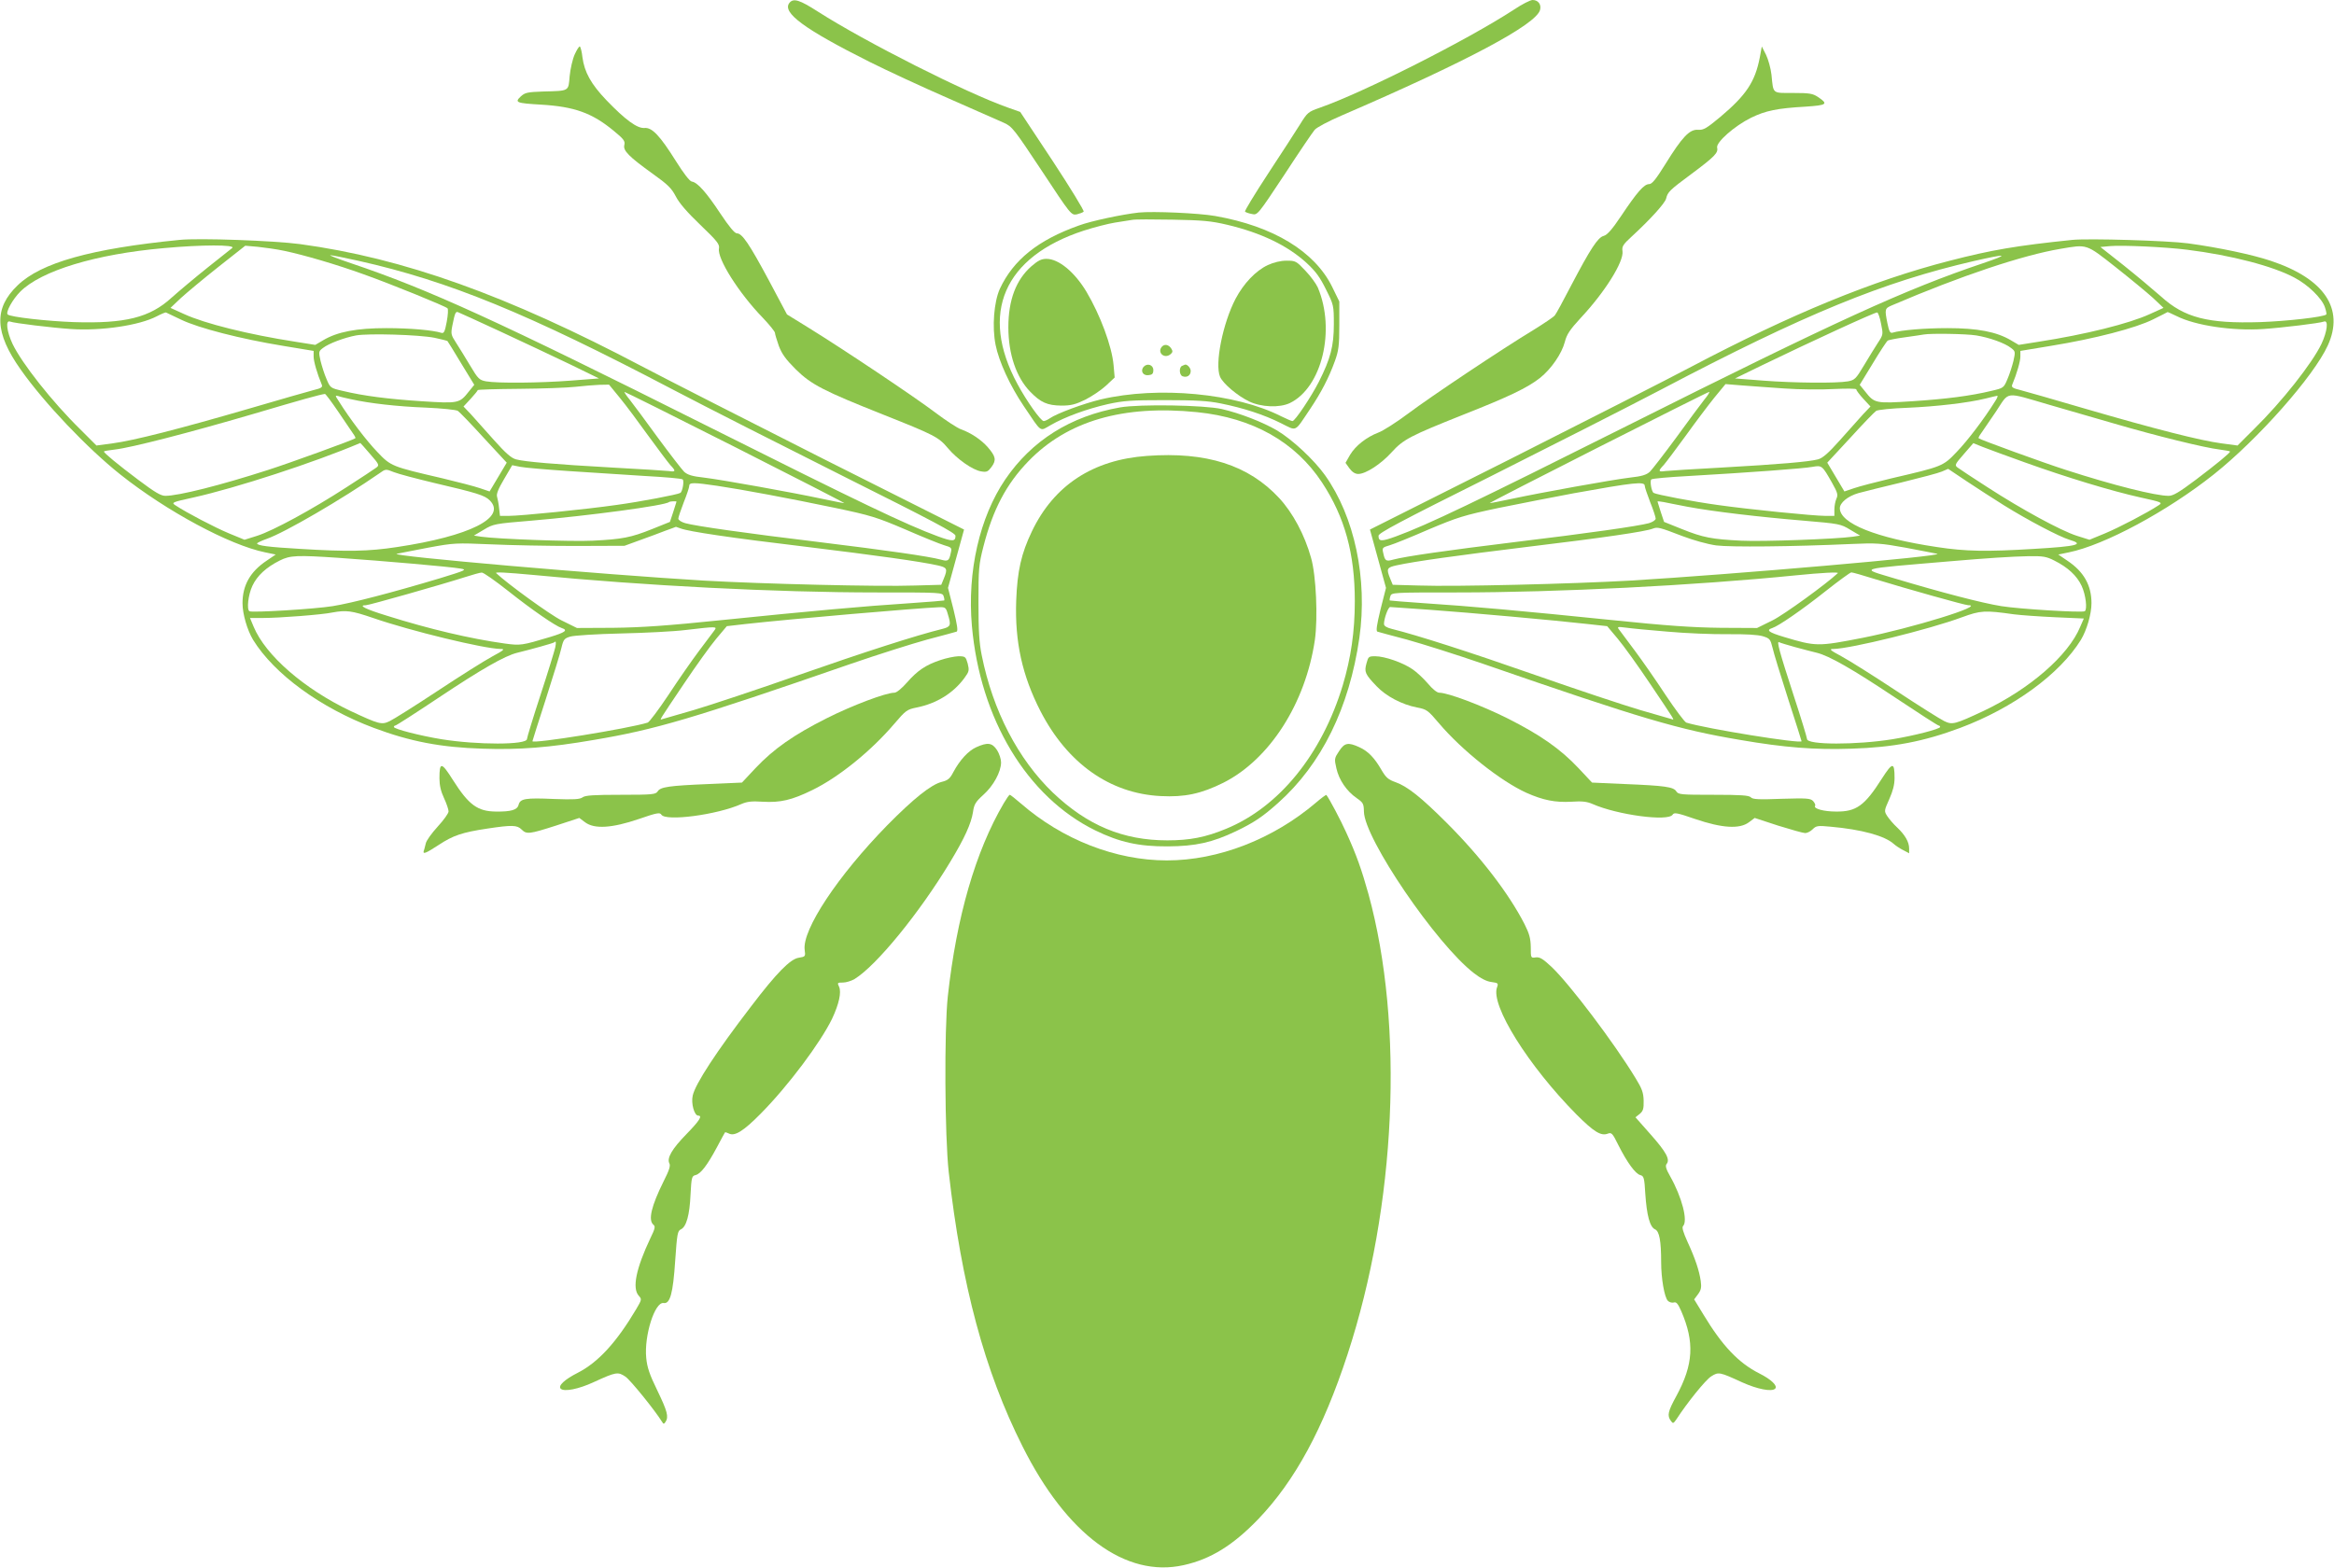
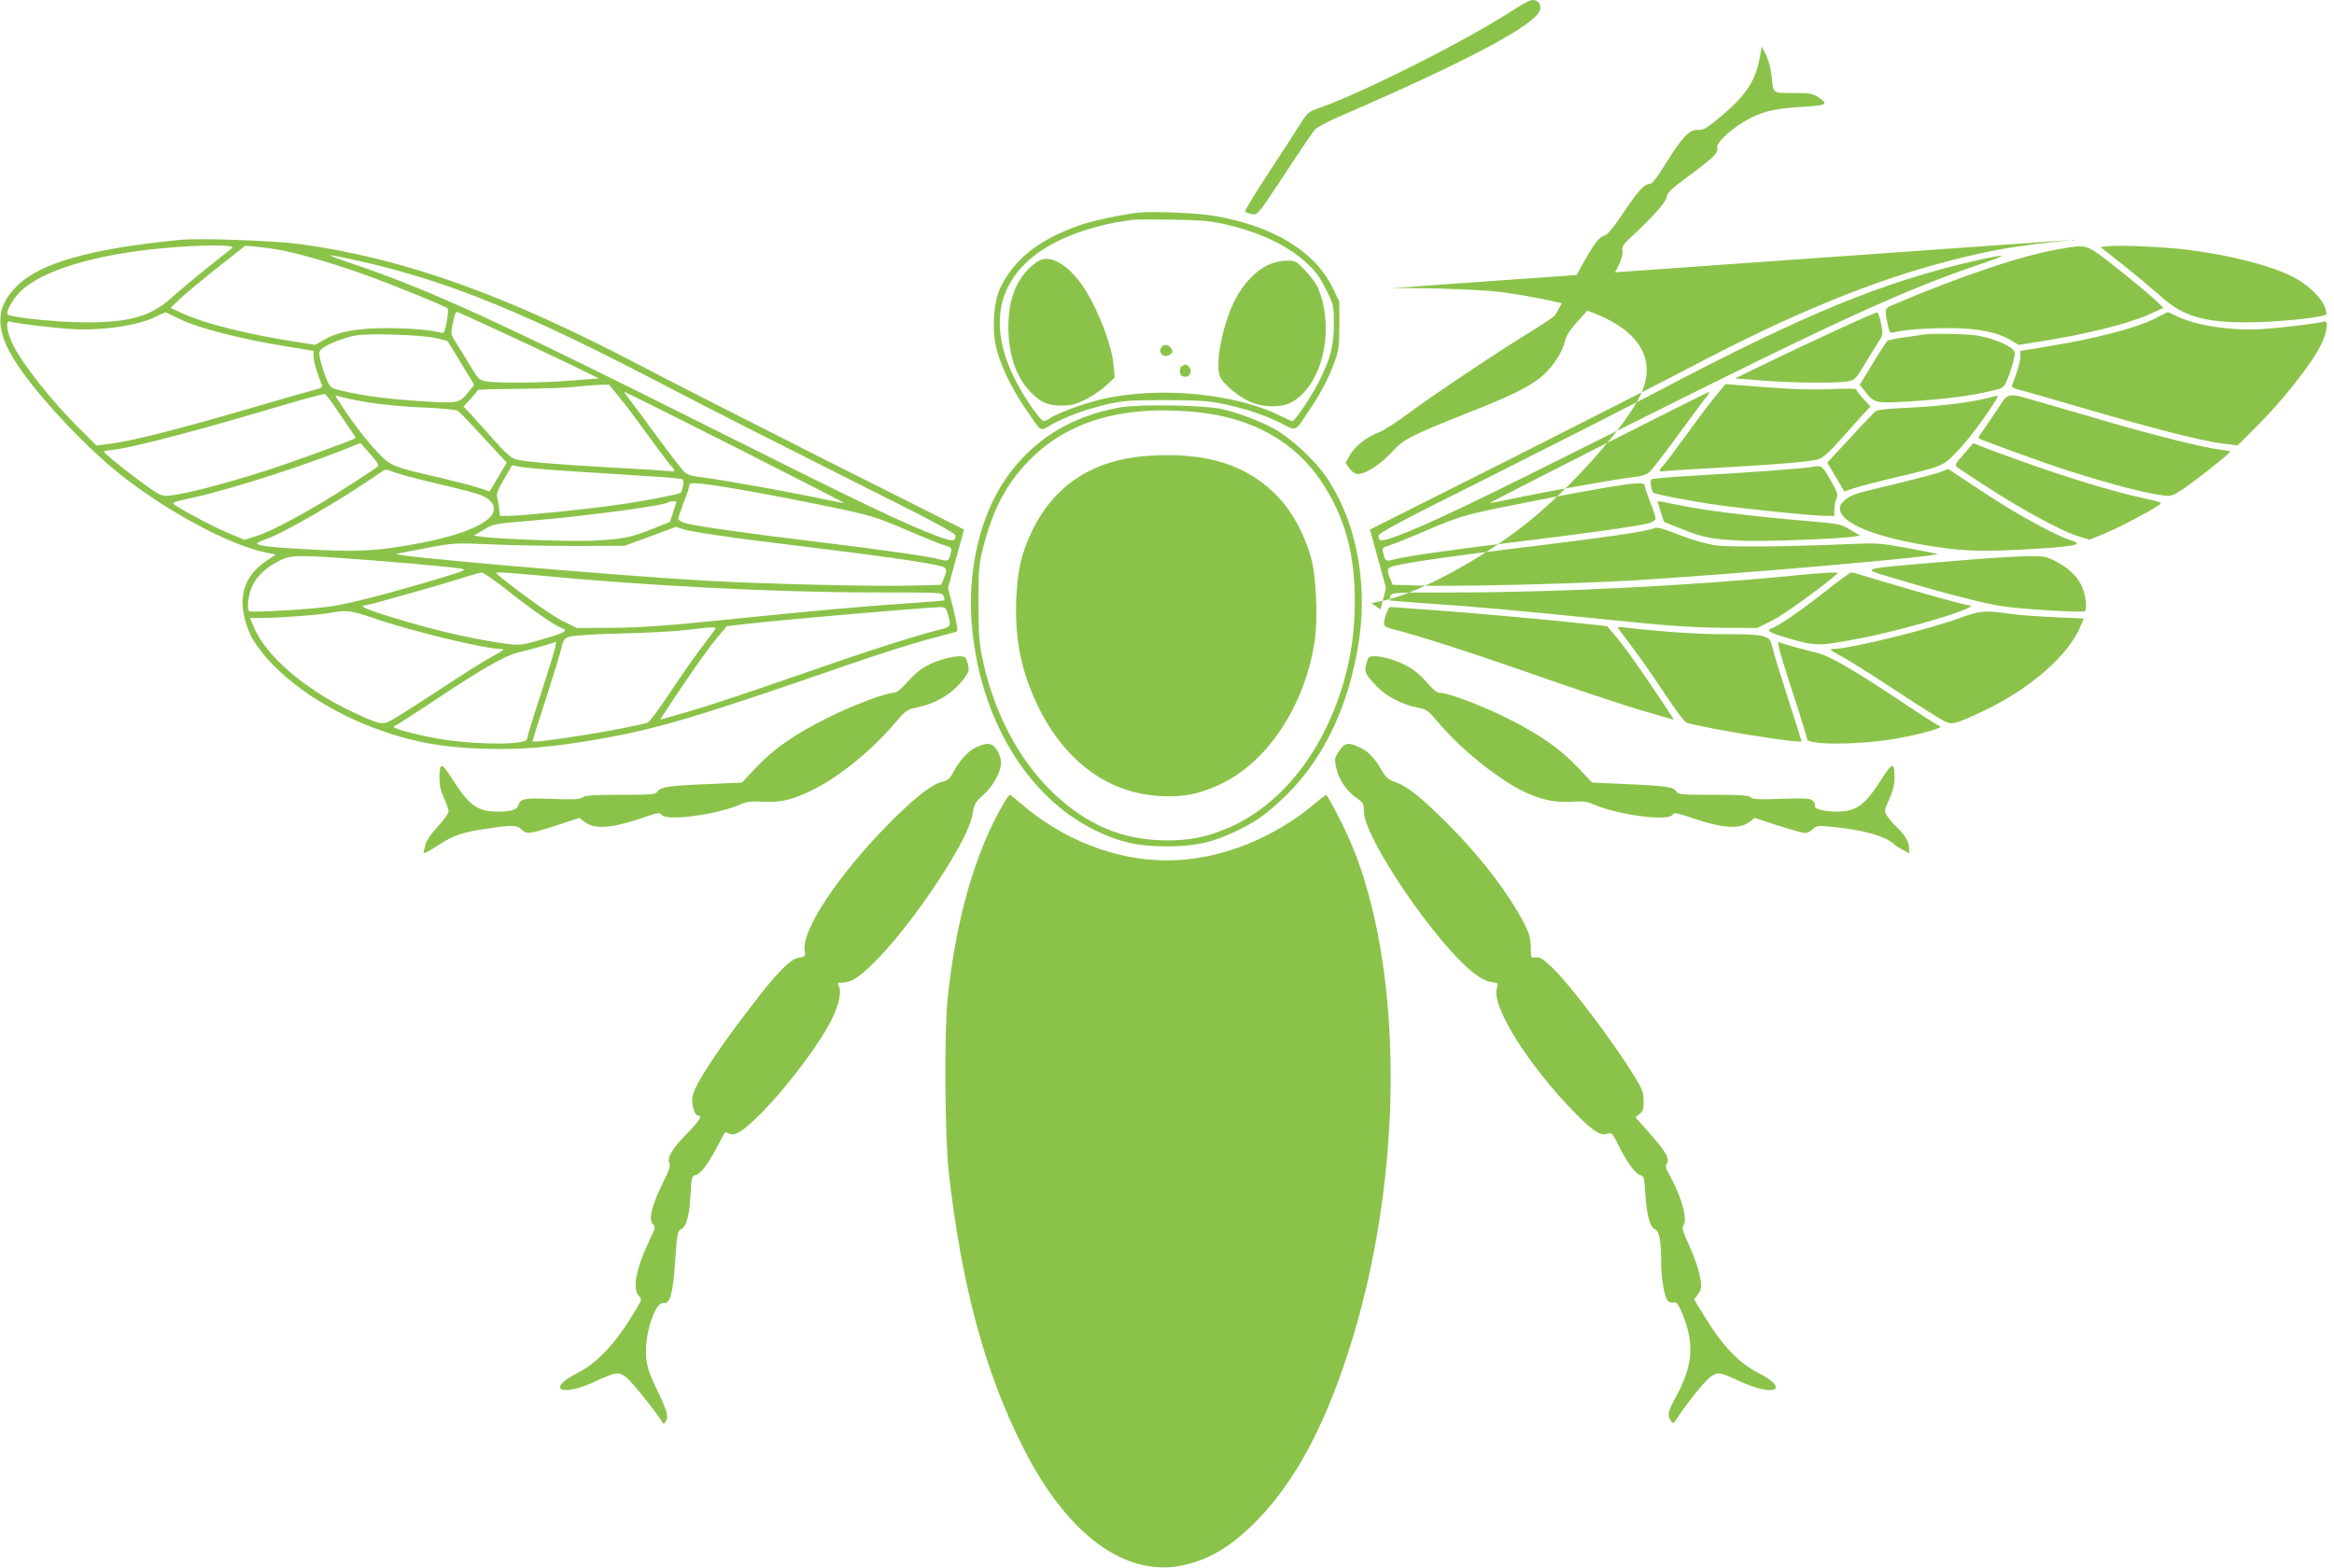
<svg xmlns="http://www.w3.org/2000/svg" version="1.0" width="1280pt" height="860pt" viewBox="0 0 1280 860" preserveAspectRatio="xMidYMid meet">
  <g transform="translate(0,860) scale(0.1,-0.1)" fill="#8bc34a" stroke="none">
-     <path d="M4330 8585 c-44 -53 79 -144 440 -325 96 -48 290 -138 430 -199 140 -62 277 -122 304 -134 47 -21 56 -33 210 -265 158 -240 161 -243 191 -238 16 4 33 10 38 15 4 4 -72 129 -170 278 l-178 269 -65 23 c-231 81 -786 362 -1044 527 -101 65 -134 75 -156 49z" />
    <path d="M8304 8548 c-254 -166 -828 -456 -1066 -539 -63 -22 -68 -26 -107 -89 -22 -36 -101 -157 -175 -270 -74 -113 -132 -208 -128 -211 4 -4 21 -10 38 -13 30 -7 31 -6 178 216 80 123 155 233 166 246 11 13 77 48 147 78 686 296 1069 500 1089 580 8 30 -11 54 -41 54 -12 0 -58 -23 -101 -52z" />
-     <path d="M3152 8302 c-12 -26 -24 -80 -28 -120 -7 -84 0 -80 -146 -84 -86 -3 -99 -6 -122 -27 -35 -33 -25 -37 111 -45 185 -11 280 -46 398 -143 56 -46 64 -57 59 -78 -8 -31 23 -63 158 -160 80 -57 101 -78 124 -122 18 -36 62 -87 134 -156 94 -90 107 -107 103 -130 -11 -55 109 -245 240 -380 37 -39 67 -76 67 -83 0 -7 10 -39 21 -71 17 -45 38 -74 93 -129 85 -84 154 -119 481 -249 279 -111 303 -123 353 -183 51 -61 137 -121 183 -128 30 -5 37 -2 57 25 27 37 23 57 -21 108 -36 41 -93 79 -147 98 -20 7 -84 49 -141 92 -112 85 -499 344 -693 464 l-120 74 -100 188 c-108 201 -146 257 -175 257 -12 0 -42 36 -90 108 -76 115 -126 172 -157 176 -12 2 -45 45 -87 112 -88 140 -131 186 -173 182 -40 -3 -105 45 -208 152 -85 89 -121 154 -132 237 -3 29 -10 55 -14 58 -4 2 -16 -17 -28 -43z" />
    <path d="M9651 8285 c-26 -134 -74 -206 -216 -326 -76 -63 -92 -73 -122 -71 -47 4 -88 -40 -179 -187 -53 -85 -74 -111 -90 -111 -28 0 -66 -44 -153 -174 -50 -75 -77 -105 -96 -110 -32 -8 -73 -71 -178 -271 -43 -83 -83 -157 -90 -165 -7 -9 -59 -44 -117 -80 -172 -104 -563 -365 -688 -459 -64 -48 -138 -95 -163 -104 -65 -25 -125 -72 -155 -122 l-25 -44 22 -31 c15 -20 31 -30 48 -30 41 0 124 54 182 118 65 72 103 91 391 206 251 99 354 148 424 203 62 50 119 133 136 198 10 40 27 66 86 130 134 143 238 310 230 367 -4 26 3 37 51 81 100 92 181 181 188 207 9 37 18 46 138 135 129 96 149 117 142 145 -7 29 95 119 186 164 80 39 142 52 300 61 117 8 125 14 67 53 -29 19 -46 22 -136 22 -117 0 -108 -7 -119 100 -4 36 -18 85 -30 110 l-23 45 -11 -60z" />
    <path d="M6245 7434 c-90 -10 -261 -46 -328 -71 -225 -80 -360 -189 -434 -348 -32 -72 -43 -208 -23 -307 18 -91 79 -224 154 -335 102 -151 86 -140 148 -105 78 45 199 89 313 115 87 19 128 22 315 22 166 0 235 -4 304 -18 125 -25 238 -62 330 -108 91 -45 73 -53 160 76 61 91 103 171 137 265 20 56 24 83 24 196 l0 130 -39 80 c-96 195 -323 333 -641 389 -89 16 -342 27 -420 19z m485 -67 c186 -44 331 -114 435 -209 51 -47 74 -79 107 -146 42 -84 43 -87 43 -191 0 -119 -18 -188 -82 -315 -41 -81 -131 -216 -145 -216 -5 0 -32 12 -61 26 -250 127 -674 167 -990 93 -92 -22 -242 -77 -280 -104 -12 -8 -27 -15 -33 -15 -16 0 -94 110 -144 203 -210 388 -75 699 364 842 56 18 133 38 171 44 39 6 81 13 95 15 14 3 113 3 220 1 165 -3 211 -7 300 -28z" />
    <path d="M5656 7139 c-84 -74 -126 -185 -126 -334 0 -147 43 -275 120 -354 57 -59 94 -75 170 -76 54 0 77 6 131 32 36 18 88 53 114 77 l48 45 -6 68 c-9 103 -73 275 -149 403 -65 108 -152 180 -219 180 -28 0 -46 -9 -83 -41z" />
    <path d="M6953 7146 c-66 -31 -132 -100 -177 -185 -70 -134 -115 -358 -85 -428 16 -37 95 -104 159 -135 67 -32 167 -36 224 -9 175 85 252 400 153 634 -9 20 -39 62 -68 92 -50 53 -54 55 -103 55 -33 0 -70 -9 -103 -24z" />
    <path d="M6371 6697 c-25 -31 13 -66 46 -42 14 11 16 18 7 32 -14 23 -38 28 -53 10z" />
-     <path d="M6271 6587 c-18 -23 -2 -49 28 -45 20 2 26 8 26 28 0 29 -34 40 -54 17z" />
    <path d="M6483 6593 c-18 -7 -16 -50 2 -57 24 -9 45 4 45 29 0 18 -22 40 -33 34 -1 0 -8 -3 -14 -6z" />
    <path d="M985 7284 c-485 -48 -760 -125 -888 -249 -132 -126 -127 -260 17 -463 129 -183 365 -431 546 -575 253 -201 598 -387 794 -427 l58 -12 -50 -34 c-90 -60 -132 -135 -132 -233 0 -59 26 -148 58 -201 116 -188 371 -374 662 -483 200 -75 368 -107 596 -114 201 -7 367 6 611 48 338 57 536 115 1411 418 145 50 332 109 415 132 84 22 157 42 163 44 9 3 3 39 -17 122 l-30 118 44 160 44 160 -766 385 c-421 213 -869 441 -996 508 -745 393 -1312 596 -1880 673 -143 19 -554 34 -660 23z m289 -44 c-5 -4 -66 -53 -137 -109 -70 -56 -158 -130 -196 -164 -119 -109 -254 -143 -536 -134 -145 5 -350 28 -363 42 -12 12 27 83 69 125 115 115 413 206 789 239 205 19 393 19 374 1z m285 -16 c109 -23 287 -75 436 -129 149 -53 446 -174 459 -186 5 -4 3 -36 -4 -74 -10 -53 -15 -65 -29 -61 -47 15 -172 26 -302 26 -163 0 -268 -20 -346 -66 l-44 -26 -107 17 c-259 40 -499 100 -612 152 l-75 34 58 55 c32 29 124 106 205 170 l147 116 69 -6 c38 -4 103 -13 145 -22z m408 -55 c495 -111 927 -288 1723 -706 179 -94 601 -308 938 -477 494 -247 612 -310 612 -325 0 -32 -15 -33 -97 -3 -174 64 -428 186 -1258 602 -1163 583 -1533 752 -1960 896 -71 24 -123 44 -113 44 9 0 79 -14 155 -31z m-973 -323 c96 -46 325 -105 557 -143 l169 -28 0 -31 c0 -26 19 -93 45 -155 5 -13 -4 -19 -42 -28 -26 -7 -186 -52 -355 -102 -381 -111 -635 -176 -750 -191 l-89 -12 -90 90 c-154 151 -319 361 -370 467 -32 68 -40 133 -14 123 23 -9 230 -34 335 -41 166 -11 375 20 470 70 25 13 47 22 50 21 3 -1 40 -19 84 -40z m1751 -65 c121 -56 292 -137 380 -179 l160 -78 -155 -12 c-169 -13 -402 -15 -464 -4 -37 7 -44 13 -88 87 -26 44 -61 100 -77 125 -28 43 -29 49 -20 95 14 70 18 78 32 72 6 -2 111 -50 232 -106z m-362 -34 c37 -8 69 -16 71 -18 2 -2 36 -57 75 -122 l72 -118 -30 -37 c-51 -65 -57 -66 -259 -53 -184 12 -318 29 -434 57 -65 15 -67 16 -87 64 -12 27 -26 72 -33 100 -11 50 -11 53 13 71 32 25 118 57 182 69 69 12 345 4 430 -13z m1016 -329 c33 -40 103 -134 156 -208 54 -74 108 -146 121 -161 32 -33 30 -39 -8 -33 -18 2 -157 11 -308 19 -320 18 -481 32 -530 45 -26 7 -57 34 -122 107 -48 54 -105 117 -126 141 l-40 42 39 42 c22 24 39 45 39 48 0 3 102 6 228 7 125 1 263 6 307 11 44 5 104 10 132 11 l53 1 59 -72z m637 -273 c332 -168 599 -305 594 -305 -6 0 -61 11 -123 24 -159 34 -546 104 -646 116 -65 7 -90 15 -109 32 -13 13 -78 97 -145 188 -66 91 -135 184 -154 208 -19 23 -31 42 -28 42 4 0 279 -137 611 -305z m-2182 198 c36 -54 73 -108 82 -121 9 -12 15 -24 13 -26 -8 -8 -360 -136 -479 -174 -260 -84 -491 -142 -563 -142 -25 0 -57 19 -149 88 -112 84 -188 147 -188 155 0 3 27 7 60 11 89 10 407 92 755 194 267 79 367 107 397 111 3 1 36 -43 72 -96z m71 67 c103 -23 255 -40 410 -46 89 -4 167 -12 176 -18 9 -6 73 -72 142 -148 l126 -136 -47 -79 -47 -79 -53 18 c-29 10 -121 34 -205 54 -280 65 -283 66 -358 145 -59 61 -151 182 -211 278 -21 32 -21 33 -2 28 10 -4 41 -11 69 -17z m105 -301 c50 -57 51 -61 34 -74 -11 -8 -84 -57 -164 -108 -190 -123 -402 -238 -489 -266 l-70 -22 -85 35 c-77 32 -232 113 -294 154 -23 15 -20 17 99 43 230 51 661 191 915 299 1 0 25 -27 54 -61z m1087 -93 c120 -8 308 -20 418 -27 110 -6 204 -14 209 -19 9 -9 -1 -67 -13 -74 -14 -9 -218 -48 -350 -66 -167 -24 -526 -60 -591 -60 l-48 0 -5 43 c-2 23 -8 51 -11 62 -5 14 7 44 38 96 l45 77 45 -9 c25 -5 144 -15 263 -23z m-737 -65 c235 -55 278 -68 306 -96 94 -94 -109 -196 -509 -256 -157 -24 -272 -26 -532 -10 -172 10 -235 18 -235 30 0 3 24 15 53 25 98 34 412 217 617 359 35 25 35 25 80 7 25 -10 124 -36 220 -59z m1553 -16 c141 -21 392 -68 646 -121 195 -41 228 -51 385 -118 94 -41 190 -80 214 -87 41 -12 43 -14 36 -43 -9 -43 -15 -47 -54 -36 -66 18 -297 51 -665 96 -406 49 -679 88 -737 104 -21 6 -38 17 -38 25 0 8 14 48 30 90 17 42 30 82 30 90 0 19 24 19 153 0z m-223 -87 c0 -2 -9 -27 -18 -57 l-18 -54 -97 -39 c-117 -47 -165 -56 -326 -64 -116 -6 -524 9 -614 22 l-38 6 54 32 c53 32 59 33 263 50 306 26 735 83 753 102 5 4 41 6 41 2z m23 -147 c45 -17 272 -51 683 -100 400 -49 622 -80 724 -102 55 -12 58 -19 36 -73 l-14 -34 -144 -4 c-200 -7 -841 9 -1158 27 -553 33 -1732 135 -1684 147 16 3 94 19 174 34 141 26 151 26 340 18 107 -5 317 -9 465 -9 l270 1 85 31 c47 17 110 40 140 52 30 11 56 20 57 21 1 0 12 -4 26 -9z m-1878 -161 c245 -17 615 -49 670 -59 38 -6 32 -9 -115 -54 -257 -77 -479 -135 -585 -152 -98 -16 -443 -37 -457 -28 -16 9 -7 90 16 139 26 56 76 102 150 139 57 29 97 30 321 15z m932 -182 c131 -104 259 -192 293 -203 37 -12 20 -24 -62 -49 -157 -47 -163 -48 -251 -36 -187 26 -412 79 -644 152 -121 37 -161 58 -116 58 17 0 415 113 543 154 41 13 82 25 92 25 9 1 74 -45 145 -101z m138 88 c607 -59 1332 -96 1882 -96 357 0 362 0 368 -21 4 -11 5 -22 3 -23 -1 -1 -86 -8 -188 -15 -249 -16 -545 -43 -1025 -92 -310 -32 -445 -41 -601 -43 l-200 -1 -85 42 c-64 32 -294 199 -358 259 -8 7 52 4 204 -10z m2273 -215 c19 -62 16 -69 -30 -81 -142 -35 -425 -126 -788 -253 -228 -80 -487 -166 -575 -192 -88 -25 -166 -48 -173 -50 -17 -6 -21 -14 120 196 65 97 144 207 176 245 l58 69 104 12 c243 27 938 87 1061 92 33 1 37 -2 47 -38z m-3152 -21 c208 -72 610 -169 699 -170 26 0 20 -6 -45 -41 -41 -22 -176 -107 -300 -189 -124 -82 -242 -156 -263 -166 -44 -21 -57 -18 -215 56 -254 121 -465 304 -531 462 l-20 48 73 0 c88 0 322 18 379 30 76 14 106 10 223 -30z m1872 -68 c-7 -9 -45 -60 -84 -112 -39 -52 -115 -161 -168 -242 -54 -81 -105 -149 -114 -152 -106 -33 -632 -118 -632 -102 0 2 33 107 74 233 40 125 79 251 85 279 11 47 16 52 49 62 20 6 145 14 277 17 132 3 292 11 355 19 171 20 174 20 158 -2z m-873 -94 c-4 -18 -40 -136 -81 -261 -41 -125 -74 -234 -74 -241 0 -33 -272 -33 -470 -1 -116 19 -260 56 -260 67 0 4 4 8 8 8 5 0 112 69 238 153 237 158 362 229 430 246 78 19 199 53 203 57 10 10 12 2 6 -28z" />
-     <path d="M11365 7284 c-309 -32 -443 -55 -675 -115 -420 -108 -867 -292 -1415 -581 -126 -67 -575 -295 -996 -508 l-766 -385 44 -160 44 -160 -30 -118 c-20 -83 -26 -119 -17 -122 6 -2 79 -22 163 -44 83 -23 270 -82 415 -132 875 -303 1073 -361 1411 -418 244 -42 410 -55 611 -48 228 7 396 39 596 114 291 109 546 295 662 483 32 53 58 142 58 201 0 98 -42 173 -132 233 l-50 34 58 12 c196 40 541 226 794 427 243 193 549 539 626 708 92 201 -18 366 -312 464 -101 34 -285 73 -454 96 -110 15 -546 28 -635 19z m630 -54 c241 -30 471 -90 588 -153 75 -39 151 -114 167 -162 7 -20 10 -38 8 -40 -13 -14 -218 -37 -363 -42 -287 -9 -415 24 -543 140 -43 38 -135 115 -205 171 l-128 101 53 5 c67 6 305 -5 423 -20z m-393 -95 c81 -64 173 -140 205 -169 l58 -55 -75 -34 c-113 -52 -353 -112 -612 -152 l-107 -17 -44 26 c-78 46 -183 66 -346 66 -130 0 -255 -11 -302 -25 -13 -4 -19 7 -28 51 -16 80 -15 82 27 100 376 161 714 274 922 309 148 25 138 29 302 -100z m-727 21 c-427 -144 -797 -313 -1960 -896 -830 -416 -1084 -538 -1258 -602 -82 -30 -97 -29 -97 3 0 15 118 78 613 325 336 169 758 383 937 477 789 415 1217 590 1715 705 184 42 200 39 50 -12z m-559 -332 c12 -58 12 -60 -17 -104 -16 -25 -51 -81 -77 -125 -44 -74 -51 -80 -88 -87 -62 -11 -295 -9 -464 4 l-155 12 150 73 c262 127 620 292 630 289 5 -1 15 -29 21 -62z m1621 42 c103 -52 306 -82 473 -71 105 7 312 32 335 41 26 10 18 -55 -14 -123 -51 -106 -216 -316 -370 -467 l-90 -90 -89 12 c-115 15 -369 80 -750 191 -169 50 -329 95 -355 102 -38 9 -47 15 -42 28 26 62 45 129 45 155 l0 31 169 28 c240 39 466 98 559 145 43 21 78 39 79 40 1 1 23 -9 50 -22z m-1099 -106 c73 -12 157 -42 191 -69 24 -18 24 -21 13 -71 -7 -28 -21 -73 -33 -100 -20 -48 -22 -49 -87 -64 -116 -28 -250 -45 -434 -57 -202 -13 -208 -12 -259 53 l-30 37 72 118 c39 65 76 121 82 125 6 3 49 12 96 18 47 7 93 13 101 15 38 7 231 4 288 -5z m-1053 -291 c83 -6 205 -7 273 -3 68 3 122 3 122 -2 0 -5 17 -28 39 -52 l39 -42 -40 -42 c-21 -24 -78 -87 -126 -141 -65 -73 -96 -100 -122 -107 -49 -13 -210 -27 -530 -45 -151 -8 -290 -17 -307 -19 -39 -6 -41 0 -9 33 13 15 67 87 121 161 53 74 124 168 157 209 l61 74 86 -7 c47 -4 154 -11 236 -17z m-438 -61 c-19 -24 -88 -117 -154 -208 -67 -91 -132 -175 -145 -188 -19 -17 -44 -25 -109 -32 -100 -12 -487 -82 -646 -116 -62 -13 -117 -24 -123 -24 -11 0 1191 609 1203 610 5 0 -7 -19 -26 -42z m1893 -29 c91 -26 251 -73 356 -103 229 -67 497 -133 577 -142 31 -4 57 -9 57 -11 0 -8 -77 -71 -188 -155 -92 -69 -124 -88 -149 -88 -72 0 -303 58 -563 142 -119 38 -471 166 -479 174 -2 2 4 14 13 26 9 13 46 67 82 120 76 114 43 110 294 37z m-299 19 c-59 -95 -151 -216 -210 -277 -75 -79 -78 -80 -358 -145 -84 -20 -176 -44 -205 -54 l-53 -18 -47 79 -47 79 126 136 c69 76 133 142 142 148 9 6 85 14 171 17 160 7 333 27 430 51 30 8 59 14 63 15 5 1 0 -14 -12 -31z m162 -334 c228 -82 478 -158 636 -193 119 -26 122 -28 99 -43 -62 -41 -217 -122 -294 -154 l-85 -35 -70 22 c-87 28 -299 143 -489 266 -80 51 -153 100 -164 108 -17 13 -16 17 34 74 l52 60 52 -21 c28 -11 131 -49 229 -84z m-1056 -112 c31 -55 34 -67 24 -88 -6 -14 -11 -40 -11 -59 l0 -35 -49 0 c-65 0 -424 36 -592 60 -132 18 -336 57 -350 66 -12 7 -22 65 -13 74 5 5 99 13 209 19 329 19 628 41 675 50 52 9 53 8 107 -87z m943 -124 c130 -81 303 -172 359 -189 85 -25 45 -36 -194 -50 -260 -16 -375 -14 -532 10 -335 50 -533 130 -533 213 0 30 43 66 102 83 30 8 137 35 238 59 102 25 201 51 219 59 l35 15 100 -67 c56 -37 148 -97 206 -133z m-1970 107 c0 -8 14 -48 30 -90 17 -42 30 -82 30 -90 0 -8 -17 -19 -37 -25 -59 -16 -332 -55 -738 -104 -368 -45 -599 -78 -665 -96 -39 -11 -45 -7 -54 36 -7 29 -5 31 36 43 24 7 120 46 214 87 157 66 190 77 385 118 118 24 302 60 409 80 333 60 390 66 390 41z m235 -115 c139 -26 393 -56 634 -76 199 -17 205 -18 258 -50 l54 -32 -38 -6 c-90 -13 -498 -28 -614 -22 -161 8 -209 17 -326 64 l-97 39 -18 54 c-9 30 -18 56 -18 58 0 2 15 0 33 -3 17 -4 77 -15 132 -26z m-28 -161 c61 -23 136 -44 185 -51 81 -10 412 -7 746 8 130 6 157 4 290 -20 81 -15 160 -31 176 -34 48 -12 -1129 -114 -1684 -147 -317 -18 -958 -34 -1158 -27 l-144 4 -14 34 c-22 54 -19 61 36 73 102 22 324 53 724 102 408 49 640 83 680 99 26 10 36 8 163 -41z m2039 -134 c74 -37 124 -83 150 -139 23 -49 32 -130 17 -139 -15 -9 -360 12 -458 28 -106 17 -328 75 -585 152 -190 58 -220 49 305 94 198 17 335 26 431 28 78 1 97 -2 140 -24z m-1187 -69 c-64 -60 -294 -227 -358 -259 l-85 -42 -200 1 c-156 2 -291 11 -601 43 -480 49 -776 76 -1025 92 -102 7 -187 14 -188 15 -2 1 -1 12 3 23 6 21 11 21 368 21 547 0 1300 38 1857 94 139 14 236 19 229 12z m201 -32 c180 -55 496 -144 514 -144 98 0 -307 -125 -579 -179 -247 -48 -255 -48 -432 5 -83 25 -100 37 -63 49 34 11 162 99 293 203 71 56 134 102 140 102 7 0 64 -16 127 -36z m-2440 -169 c222 -16 689 -58 865 -78 l109 -12 58 -69 c32 -38 111 -148 176 -245 141 -210 137 -202 120 -196 -7 2 -85 25 -173 50 -88 26 -347 112 -575 192 -363 127 -646 218 -787 253 -28 7 -43 16 -43 27 0 30 23 93 34 93 6 0 103 -7 216 -15z m3205 -25 c39 -5 140 -12 226 -16 l157 -7 -20 -46 c-65 -157 -277 -341 -530 -461 -158 -74 -171 -77 -215 -56 -21 10 -139 84 -263 166 -124 82 -259 167 -300 189 -65 35 -71 41 -45 41 92 1 525 107 705 174 102 37 123 39 285 16z m-1900 -95 c99 -9 248 -15 330 -14 97 1 165 -3 192 -11 39 -12 42 -16 54 -64 6 -28 45 -154 85 -279 41 -126 74 -231 74 -233 0 -16 -526 69 -632 102 -9 3 -60 71 -114 152 -53 81 -129 190 -168 242 -39 52 -77 103 -85 114 -14 18 -12 19 35 13 27 -4 130 -14 229 -22z m700 -85 c44 -12 98 -26 119 -31 68 -17 193 -88 430 -246 126 -84 233 -153 238 -153 4 0 8 -4 8 -8 0 -11 -144 -48 -260 -67 -198 -32 -470 -32 -470 1 0 7 -33 116 -74 241 -78 240 -94 299 -79 290 5 -3 45 -15 88 -27z" />
+     <path d="M11365 7284 c-309 -32 -443 -55 -675 -115 -420 -108 -867 -292 -1415 -581 -126 -67 -575 -295 -996 -508 l-766 -385 44 -160 44 -160 -30 -118 l-50 34 58 12 c196 40 541 226 794 427 243 193 549 539 626 708 92 201 -18 366 -312 464 -101 34 -285 73 -454 96 -110 15 -546 28 -635 19z m630 -54 c241 -30 471 -90 588 -153 75 -39 151 -114 167 -162 7 -20 10 -38 8 -40 -13 -14 -218 -37 -363 -42 -287 -9 -415 24 -543 140 -43 38 -135 115 -205 171 l-128 101 53 5 c67 6 305 -5 423 -20z m-393 -95 c81 -64 173 -140 205 -169 l58 -55 -75 -34 c-113 -52 -353 -112 -612 -152 l-107 -17 -44 26 c-78 46 -183 66 -346 66 -130 0 -255 -11 -302 -25 -13 -4 -19 7 -28 51 -16 80 -15 82 27 100 376 161 714 274 922 309 148 25 138 29 302 -100z m-727 21 c-427 -144 -797 -313 -1960 -896 -830 -416 -1084 -538 -1258 -602 -82 -30 -97 -29 -97 3 0 15 118 78 613 325 336 169 758 383 937 477 789 415 1217 590 1715 705 184 42 200 39 50 -12z m-559 -332 c12 -58 12 -60 -17 -104 -16 -25 -51 -81 -77 -125 -44 -74 -51 -80 -88 -87 -62 -11 -295 -9 -464 4 l-155 12 150 73 c262 127 620 292 630 289 5 -1 15 -29 21 -62z m1621 42 c103 -52 306 -82 473 -71 105 7 312 32 335 41 26 10 18 -55 -14 -123 -51 -106 -216 -316 -370 -467 l-90 -90 -89 12 c-115 15 -369 80 -750 191 -169 50 -329 95 -355 102 -38 9 -47 15 -42 28 26 62 45 129 45 155 l0 31 169 28 c240 39 466 98 559 145 43 21 78 39 79 40 1 1 23 -9 50 -22z m-1099 -106 c73 -12 157 -42 191 -69 24 -18 24 -21 13 -71 -7 -28 -21 -73 -33 -100 -20 -48 -22 -49 -87 -64 -116 -28 -250 -45 -434 -57 -202 -13 -208 -12 -259 53 l-30 37 72 118 c39 65 76 121 82 125 6 3 49 12 96 18 47 7 93 13 101 15 38 7 231 4 288 -5z m-1053 -291 c83 -6 205 -7 273 -3 68 3 122 3 122 -2 0 -5 17 -28 39 -52 l39 -42 -40 -42 c-21 -24 -78 -87 -126 -141 -65 -73 -96 -100 -122 -107 -49 -13 -210 -27 -530 -45 -151 -8 -290 -17 -307 -19 -39 -6 -41 0 -9 33 13 15 67 87 121 161 53 74 124 168 157 209 l61 74 86 -7 c47 -4 154 -11 236 -17z m-438 -61 c-19 -24 -88 -117 -154 -208 -67 -91 -132 -175 -145 -188 -19 -17 -44 -25 -109 -32 -100 -12 -487 -82 -646 -116 -62 -13 -117 -24 -123 -24 -11 0 1191 609 1203 610 5 0 -7 -19 -26 -42z m1893 -29 c91 -26 251 -73 356 -103 229 -67 497 -133 577 -142 31 -4 57 -9 57 -11 0 -8 -77 -71 -188 -155 -92 -69 -124 -88 -149 -88 -72 0 -303 58 -563 142 -119 38 -471 166 -479 174 -2 2 4 14 13 26 9 13 46 67 82 120 76 114 43 110 294 37z m-299 19 c-59 -95 -151 -216 -210 -277 -75 -79 -78 -80 -358 -145 -84 -20 -176 -44 -205 -54 l-53 -18 -47 79 -47 79 126 136 c69 76 133 142 142 148 9 6 85 14 171 17 160 7 333 27 430 51 30 8 59 14 63 15 5 1 0 -14 -12 -31z m162 -334 c228 -82 478 -158 636 -193 119 -26 122 -28 99 -43 -62 -41 -217 -122 -294 -154 l-85 -35 -70 22 c-87 28 -299 143 -489 266 -80 51 -153 100 -164 108 -17 13 -16 17 34 74 l52 60 52 -21 c28 -11 131 -49 229 -84z m-1056 -112 c31 -55 34 -67 24 -88 -6 -14 -11 -40 -11 -59 l0 -35 -49 0 c-65 0 -424 36 -592 60 -132 18 -336 57 -350 66 -12 7 -22 65 -13 74 5 5 99 13 209 19 329 19 628 41 675 50 52 9 53 8 107 -87z m943 -124 c130 -81 303 -172 359 -189 85 -25 45 -36 -194 -50 -260 -16 -375 -14 -532 10 -335 50 -533 130 -533 213 0 30 43 66 102 83 30 8 137 35 238 59 102 25 201 51 219 59 l35 15 100 -67 c56 -37 148 -97 206 -133z m-1970 107 c0 -8 14 -48 30 -90 17 -42 30 -82 30 -90 0 -8 -17 -19 -37 -25 -59 -16 -332 -55 -738 -104 -368 -45 -599 -78 -665 -96 -39 -11 -45 -7 -54 36 -7 29 -5 31 36 43 24 7 120 46 214 87 157 66 190 77 385 118 118 24 302 60 409 80 333 60 390 66 390 41z m235 -115 c139 -26 393 -56 634 -76 199 -17 205 -18 258 -50 l54 -32 -38 -6 c-90 -13 -498 -28 -614 -22 -161 8 -209 17 -326 64 l-97 39 -18 54 c-9 30 -18 56 -18 58 0 2 15 0 33 -3 17 -4 77 -15 132 -26z m-28 -161 c61 -23 136 -44 185 -51 81 -10 412 -7 746 8 130 6 157 4 290 -20 81 -15 160 -31 176 -34 48 -12 -1129 -114 -1684 -147 -317 -18 -958 -34 -1158 -27 l-144 4 -14 34 c-22 54 -19 61 36 73 102 22 324 53 724 102 408 49 640 83 680 99 26 10 36 8 163 -41z m2039 -134 c74 -37 124 -83 150 -139 23 -49 32 -130 17 -139 -15 -9 -360 12 -458 28 -106 17 -328 75 -585 152 -190 58 -220 49 305 94 198 17 335 26 431 28 78 1 97 -2 140 -24z m-1187 -69 c-64 -60 -294 -227 -358 -259 l-85 -42 -200 1 c-156 2 -291 11 -601 43 -480 49 -776 76 -1025 92 -102 7 -187 14 -188 15 -2 1 -1 12 3 23 6 21 11 21 368 21 547 0 1300 38 1857 94 139 14 236 19 229 12z m201 -32 c180 -55 496 -144 514 -144 98 0 -307 -125 -579 -179 -247 -48 -255 -48 -432 5 -83 25 -100 37 -63 49 34 11 162 99 293 203 71 56 134 102 140 102 7 0 64 -16 127 -36z m-2440 -169 c222 -16 689 -58 865 -78 l109 -12 58 -69 c32 -38 111 -148 176 -245 141 -210 137 -202 120 -196 -7 2 -85 25 -173 50 -88 26 -347 112 -575 192 -363 127 -646 218 -787 253 -28 7 -43 16 -43 27 0 30 23 93 34 93 6 0 103 -7 216 -15z m3205 -25 c39 -5 140 -12 226 -16 l157 -7 -20 -46 c-65 -157 -277 -341 -530 -461 -158 -74 -171 -77 -215 -56 -21 10 -139 84 -263 166 -124 82 -259 167 -300 189 -65 35 -71 41 -45 41 92 1 525 107 705 174 102 37 123 39 285 16z m-1900 -95 c99 -9 248 -15 330 -14 97 1 165 -3 192 -11 39 -12 42 -16 54 -64 6 -28 45 -154 85 -279 41 -126 74 -231 74 -233 0 -16 -526 69 -632 102 -9 3 -60 71 -114 152 -53 81 -129 190 -168 242 -39 52 -77 103 -85 114 -14 18 -12 19 35 13 27 -4 130 -14 229 -22z m700 -85 c44 -12 98 -26 119 -31 68 -17 193 -88 430 -246 126 -84 233 -153 238 -153 4 0 8 -4 8 -8 0 -11 -144 -48 -260 -67 -198 -32 -470 -32 -470 1 0 7 -33 116 -74 241 -78 240 -94 299 -79 290 5 -3 45 -15 88 -27z" />
    <path d="M6142 6365 c-271 -48 -483 -181 -629 -395 -141 -208 -209 -506 -183 -803 45 -511 302 -938 676 -1122 133 -65 239 -89 399 -88 152 1 243 21 373 83 98 47 146 79 231 155 239 213 391 523 446 906 46 323 -26 665 -189 893 -60 84 -179 195 -263 245 -77 45 -202 94 -302 117 -96 22 -450 28 -559 9z m423 -26 c305 -31 539 -163 686 -387 124 -189 179 -388 179 -650 0 -166 -21 -310 -66 -461 -115 -380 -350 -669 -641 -788 -111 -46 -198 -63 -321 -63 -243 0 -439 82 -628 262 -191 184 -329 449 -390 753 -14 69 -18 136 -18 290 0 185 2 208 27 306 52 204 126 344 247 469 214 221 519 310 925 269z" />
    <path d="M6290 6099 c-296 -21 -510 -161 -631 -414 -58 -121 -80 -217 -86 -380 -8 -226 33 -411 133 -606 148 -287 381 -452 659 -466 133 -7 223 13 344 73 254 128 451 436 502 784 17 120 7 354 -21 450 -35 126 -100 247 -175 328 -168 181 -399 255 -725 231z" />
    <path d="M5157 4979 c-81 -27 -126 -58 -183 -123 -28 -32 -57 -56 -69 -56 -47 0 -232 -70 -371 -140 -181 -91 -291 -168 -391 -274 l-74 -79 -182 -8 c-219 -9 -265 -16 -280 -40 -11 -17 -27 -19 -202 -19 -148 0 -196 -3 -210 -14 -15 -11 -48 -13 -156 -9 -159 7 -186 2 -195 -32 -7 -28 -41 -38 -124 -37 -101 1 -149 36 -236 173 -63 100 -74 101 -74 9 0 -38 8 -72 25 -108 14 -30 25 -63 25 -73 0 -11 -27 -48 -60 -84 -32 -35 -62 -76 -65 -92 -4 -15 -8 -34 -11 -40 -6 -21 10 -15 82 32 79 52 128 69 269 90 133 20 161 19 185 -5 28 -28 42 -26 189 21 l128 42 32 -24 c51 -38 147 -32 294 18 101 35 116 37 124 24 24 -38 305 -1 438 58 32 14 58 17 117 13 97 -6 161 9 273 64 144 70 322 214 449 363 64 75 70 79 124 90 109 22 201 79 262 163 25 34 26 41 17 78 -11 38 -13 40 -52 40 -22 -1 -66 -10 -98 -21z" />
    <path d="M7494 4961 c-13 -47 -8 -59 55 -125 52 -55 139 -101 222 -117 53 -10 60 -15 120 -86 127 -150 339 -318 480 -382 92 -41 159 -54 247 -49 59 4 85 1 117 -13 134 -59 413 -97 438 -58 8 13 23 11 124 -24 147 -50 243 -56 294 -18 l32 24 128 -42 c71 -22 138 -41 149 -41 11 0 29 9 41 21 19 19 28 21 98 14 170 -15 297 -50 346 -94 11 -10 35 -26 53 -35 l32 -17 0 26 c0 36 -22 74 -65 115 -21 19 -45 48 -55 63 -18 28 -17 30 11 93 20 45 29 79 29 116 0 89 -11 88 -70 -4 -94 -148 -140 -181 -250 -180 -69 0 -125 16 -116 31 4 5 -2 17 -11 27 -15 15 -35 16 -173 12 -125 -5 -158 -3 -168 8 -10 11 -54 14 -205 14 -177 0 -193 1 -204 19 -15 24 -61 31 -283 40 l-179 8 -74 79 c-100 106 -210 183 -391 274 -140 70 -325 140 -373 140 -12 0 -37 20 -62 50 -23 27 -61 63 -85 79 -52 36 -152 71 -204 71 -36 0 -38 -2 -48 -39z" />
    <path d="M5354 4501 c-44 -20 -90 -70 -126 -137 -18 -35 -30 -45 -63 -53 -59 -15 -155 -92 -299 -238 -271 -277 -468 -574 -453 -684 5 -36 4 -37 -33 -43 -46 -7 -122 -84 -261 -267 -189 -246 -306 -425 -320 -489 -10 -43 9 -110 30 -110 25 0 7 -28 -64 -101 -80 -82 -109 -132 -94 -161 7 -13 -1 -38 -31 -97 -68 -137 -87 -215 -56 -240 11 -9 8 -22 -17 -73 -79 -167 -101 -275 -64 -316 17 -19 17 -21 -13 -72 -109 -184 -210 -294 -322 -351 -71 -36 -109 -71 -93 -87 18 -18 97 -3 181 36 122 56 133 58 174 30 28 -19 162 -185 201 -248 8 -13 10 -13 19 0 18 28 10 58 -45 172 -43 88 -56 127 -61 179 -12 122 47 308 95 301 36 -6 52 52 64 234 10 145 13 162 31 170 30 14 48 78 53 191 5 95 7 102 28 107 28 7 64 54 117 153 23 43 42 79 44 81 1 2 11 -1 21 -6 32 -17 80 13 173 107 152 153 331 393 394 524 37 79 51 143 38 173 -11 23 -10 24 21 24 17 0 46 9 63 19 120 73 357 364 524 641 80 132 116 212 126 275 6 43 14 56 57 95 55 49 97 126 97 178 0 18 -10 48 -22 67 -27 41 -52 44 -114 16z" />
    <path d="M7344 4480 c-26 -39 -27 -43 -15 -95 14 -63 56 -125 111 -163 36 -25 39 -31 40 -74 1 -146 397 -728 604 -887 36 -28 69 -45 95 -48 37 -5 39 -7 31 -29 -37 -97 171 -430 436 -698 95 -95 134 -119 171 -105 21 8 26 3 59 -64 48 -95 93 -156 119 -163 20 -5 23 -14 28 -102 8 -119 25 -184 54 -196 23 -11 33 -62 33 -180 0 -90 18 -193 37 -212 8 -8 23 -12 33 -9 13 4 22 -6 40 -47 74 -171 67 -293 -26 -465 -47 -86 -52 -108 -31 -137 12 -17 14 -16 32 10 59 91 160 216 190 234 40 25 45 24 169 -33 84 -38 163 -53 181 -35 16 15 -21 51 -87 84 -113 57 -203 151 -307 324 l-50 82 21 28 c17 23 20 38 15 73 -8 56 -30 123 -73 216 -23 51 -31 78 -24 85 28 28 -6 159 -71 274 -23 40 -27 57 -19 67 20 24 -2 65 -87 161 l-84 95 23 18 c19 16 23 28 22 73 -1 44 -9 66 -44 123 -119 196 -360 514 -459 609 -50 47 -67 57 -89 54 -27 -4 -27 -3 -27 57 -1 48 -8 73 -34 125 -86 168 -240 369 -426 555 -140 140 -215 200 -281 224 -40 14 -53 25 -77 66 -39 68 -74 104 -122 126 -61 28 -81 25 -111 -21z" />
    <path d="M5505 4194 c-155 -264 -259 -623 -307 -1059 -20 -184 -17 -768 5 -965 70 -619 197 -1092 404 -1503 243 -486 566 -724 884 -653 149 33 271 109 409 252 202 211 356 495 490 904 267 816 312 1806 115 2525 -37 133 -67 218 -122 338 -29 65 -94 188 -109 206 -2 2 -28 -17 -57 -42 -235 -200 -535 -317 -818 -317 -280 0 -572 114 -800 312 -30 26 -58 48 -61 48 -4 0 -18 -21 -33 -46z" />
  </g>
</svg>